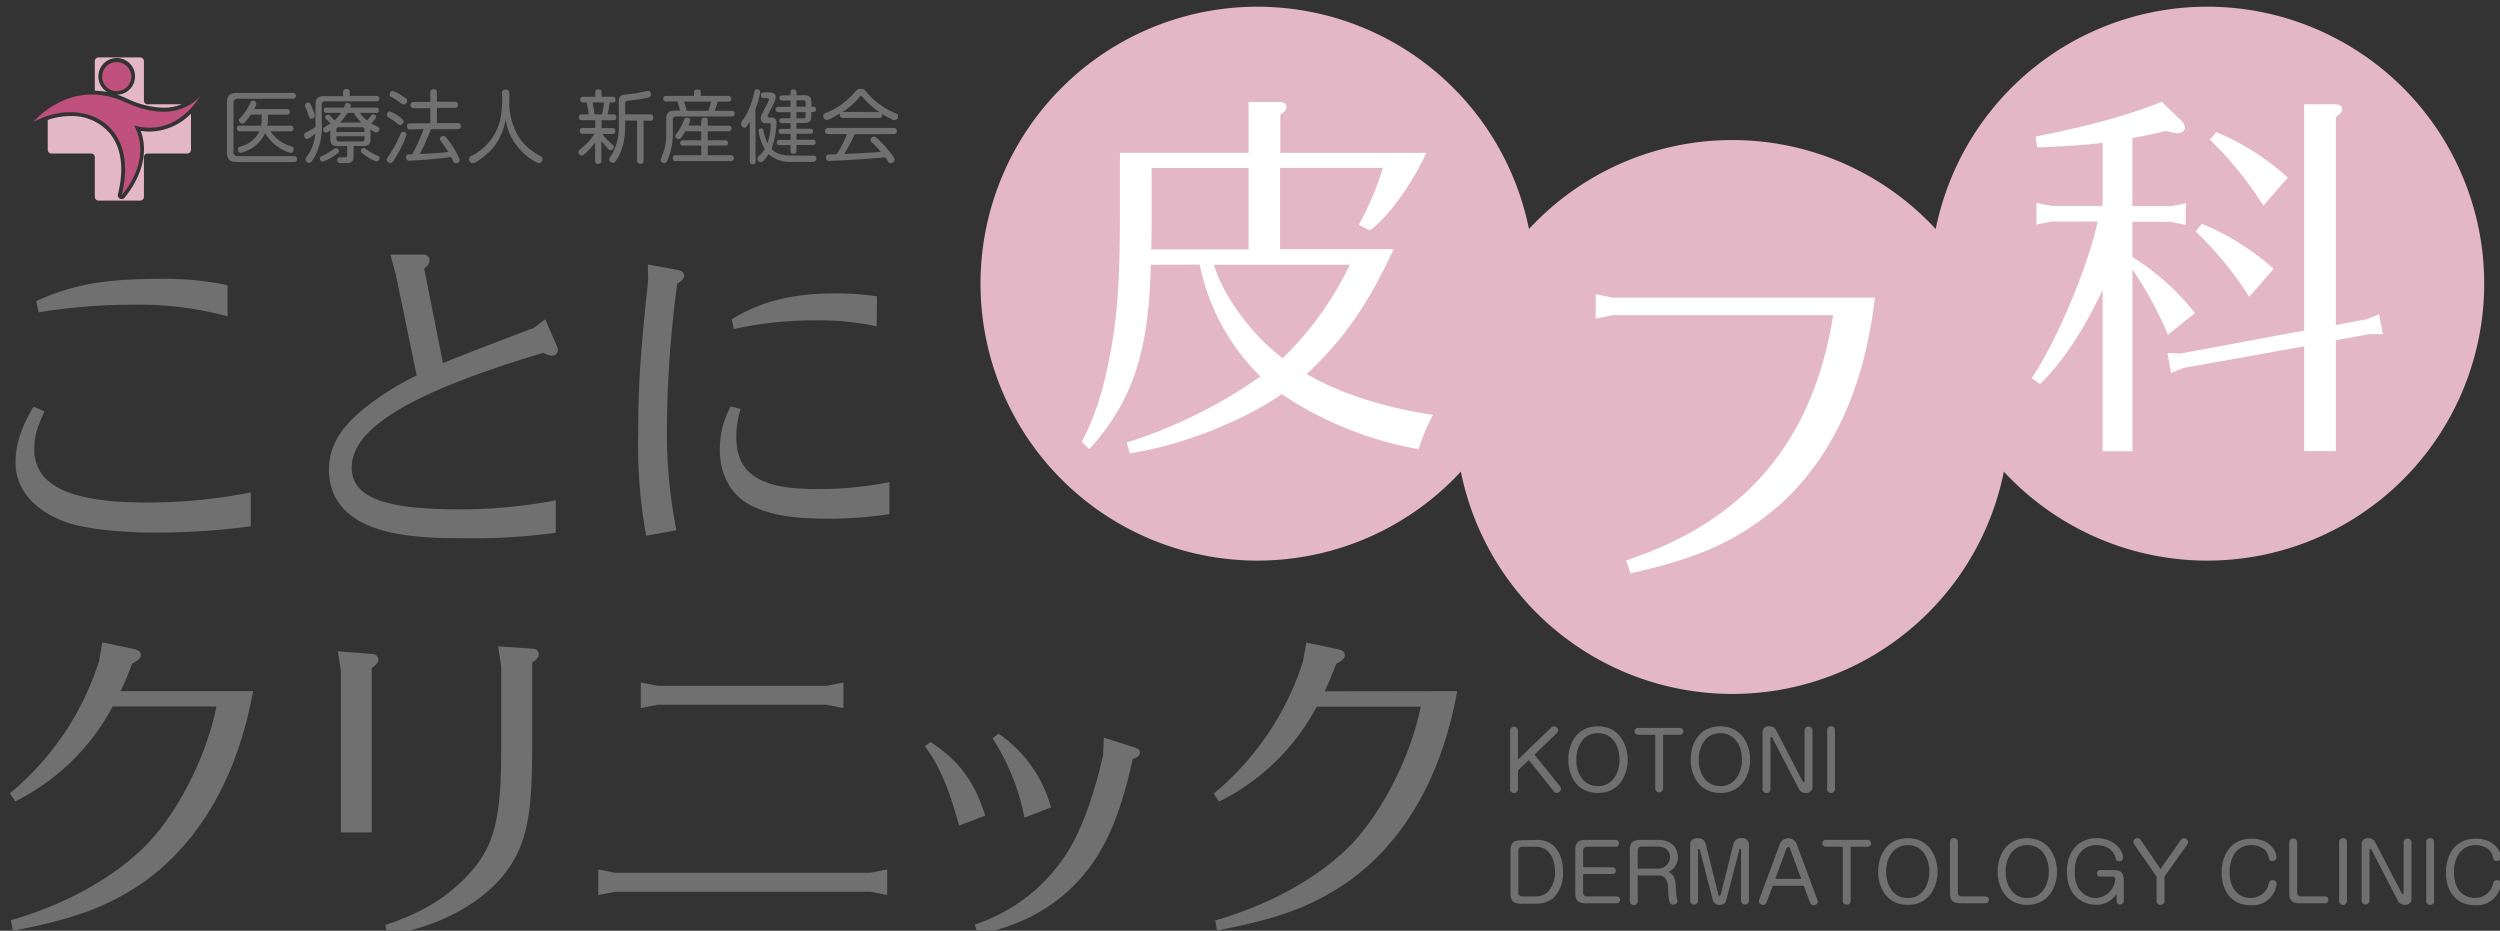
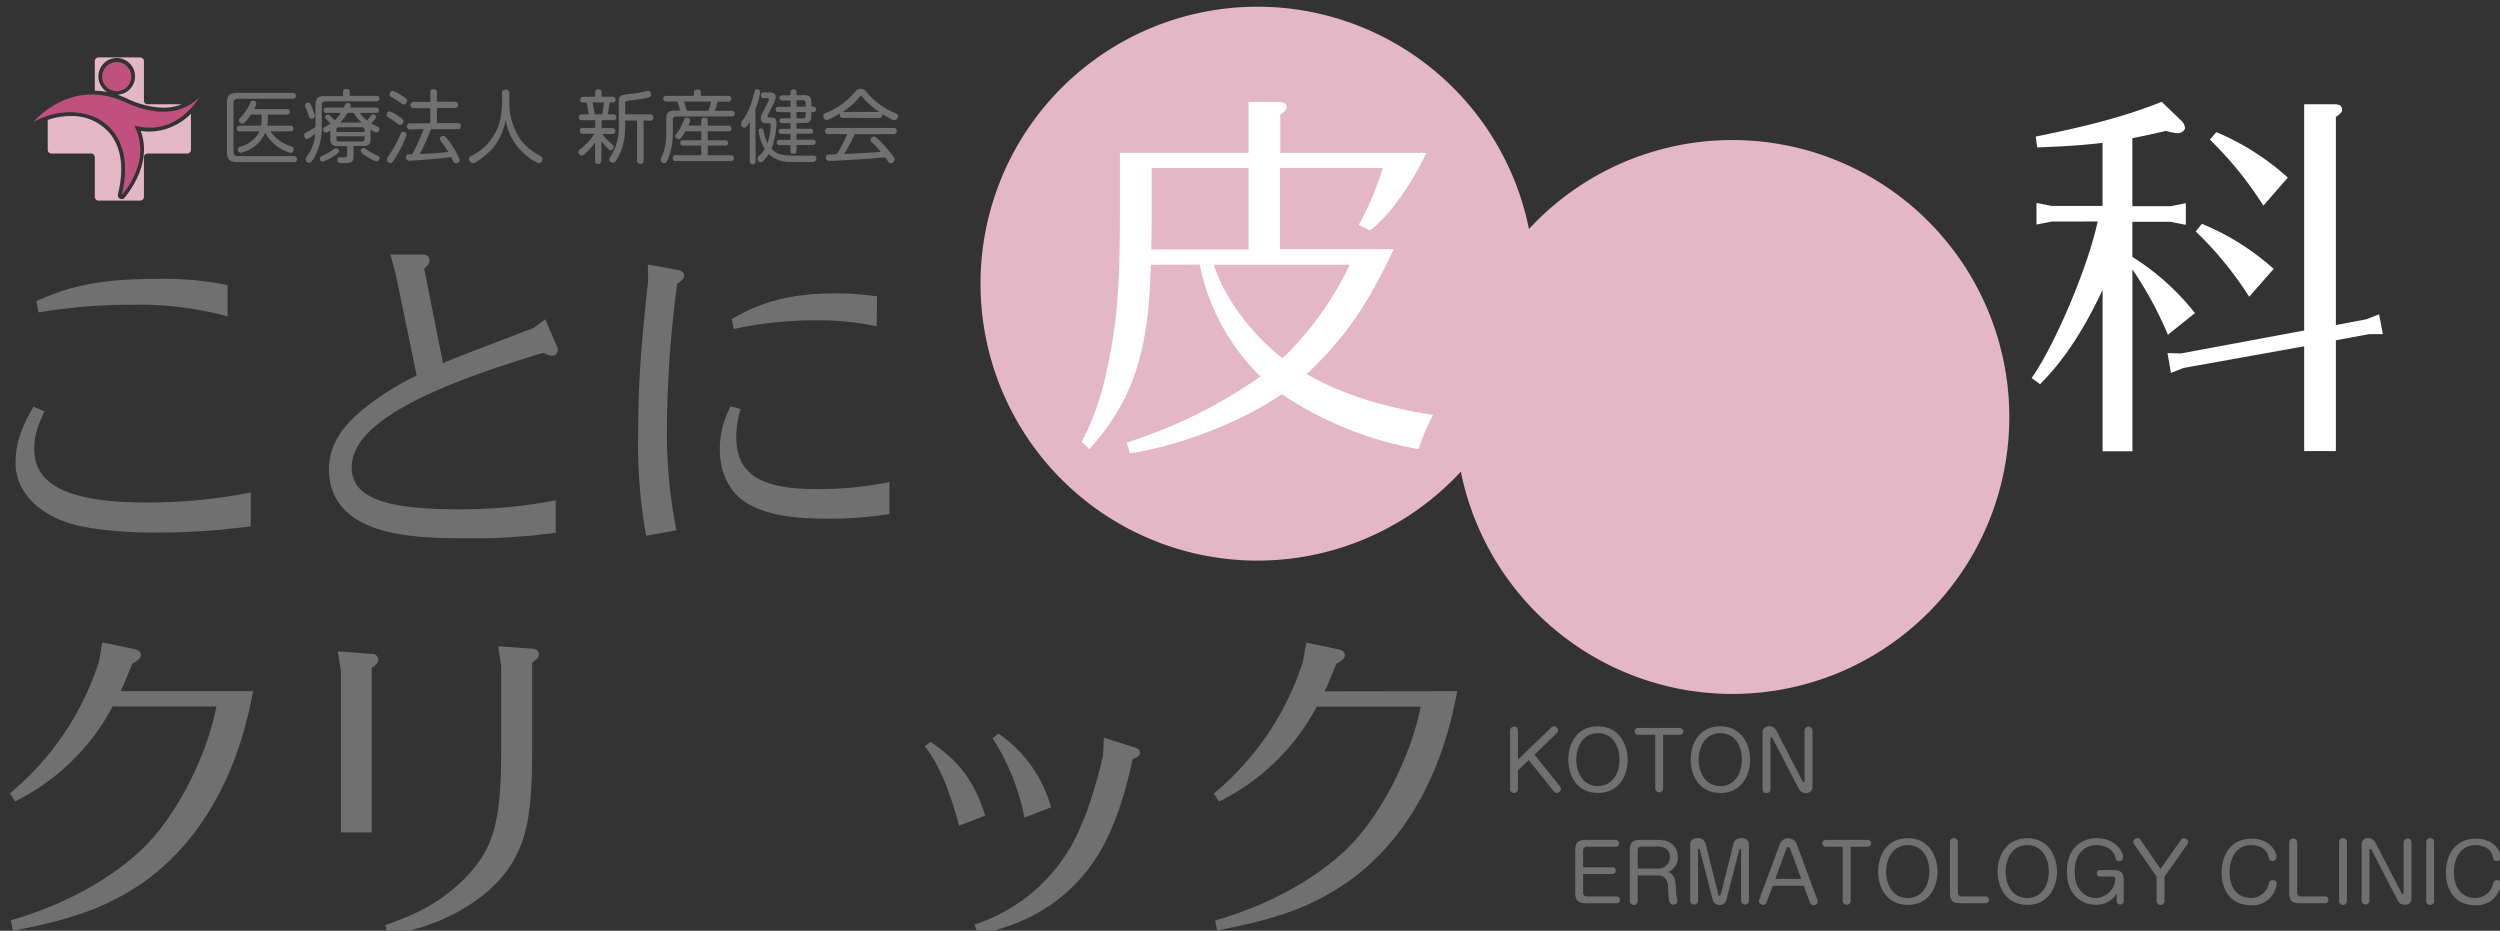
<svg xmlns="http://www.w3.org/2000/svg" id="レイヤー_1" data-name="レイヤー 1" width="462" height="172" viewBox="0 0 462 172">
  <rect x="0" y="0" width="462" height="172" fill="#333333" stroke="none" />
  <defs>
    <style>.cls-1{fill:#717071;}.cls-2{fill:#e4b7c6;}.cls-3{fill:#c0507e;}.cls-4{fill:#fff;}</style>
  </defs>
  <path class="cls-1" d="M286.68,134.44a.65.65,0,0,1,.5-.22.79.79,0,0,1,.76.78.77.77,0,0,1-.24.46l-4.12,4,4.73,5.89a.88.88,0,0,1,.16.46.78.78,0,0,1-.81.71.51.51,0,0,1-.48-.24l-4.66-5.82-2,1.91v3.45a.66.66,0,0,1-.72.71.67.67,0,0,1-.73-.71V134.92a.73.73,0,0,1,1.45,0v5.46Z" />
  <path class="cls-1" d="M300.8,140.38c0,2.72-1.48,6.16-5.5,6.16s-5.48-3.36-5.48-6.16,1.45-6.16,5.48-6.16S300.8,137.79,300.8,140.38Zm-9.51,0c0,2.23,1.11,4.89,4,4.89s4-2.67,4-4.89-1.08-4.89-4-4.89S291.29,138.23,291.29,140.38Z" />
  <path class="cls-1" d="M302.79,135.79a.64.64,0,1,1,0-1.27h7.64a.61.61,0,0,1,.65.64.6.6,0,0,1-.65.63h-3.09v10a.73.73,0,0,1-1.45,0v-10Z" />
  <path class="cls-1" d="M323.43,140.38c0,2.72-1.48,6.16-5.5,6.16s-5.49-3.36-5.49-6.16,1.45-6.16,5.49-6.16S323.43,137.79,323.43,140.38Zm-9.52,0c0,2.23,1.12,4.89,4,4.89s4-2.67,4-4.89-1.07-4.89-4-4.89S313.91,138.23,313.91,140.38Z" />
  <path class="cls-1" d="M333.09,144.32c.07.15.16.22.22.22s.17,0,.17-.28v-9.34a.74.74,0,0,1,1.47,0v10.42a1.1,1.1,0,0,1-1.2,1.2,1.37,1.37,0,0,1-1.35-.81l-4.82-9.29c-.08-.15-.17-.23-.24-.23s-.16,0-.16.29v9.33a.66.66,0,0,1-.73.71.67.67,0,0,1-.73-.71V135.42a1.09,1.09,0,0,1,1.19-1.2,1.38,1.38,0,0,1,1.36.8Z" />
-   <path class="cls-1" d="M339.1,145.83a.72.72,0,0,1-1.44,0V134.92a.72.72,0,0,1,1.44,0Z" />
-   <path class="cls-1" d="M284,155.21c3.1,0,4.83,2.28,4.83,5.88A6.22,6.22,0,0,1,287,166a5,5,0,0,1-3,1h-2.92c-1.42,0-1.94-.5-1.94-1.95v-7.82c0-1.47.54-1.94,1.94-1.94Zm-2.62,1.27c-.72,0-.79.45-.79.79v7.59a.7.7,0,0,0,.79.8h2.46a3.57,3.57,0,0,0,2.15-.77,5.26,5.26,0,0,0,1.37-3.81c0-2.36-1.06-4.6-3.52-4.6Z" />
  <path class="cls-1" d="M297.94,160.28a.6.6,0,0,1,.65.62.59.59,0,0,1-.65.62h-5.38v3.34a.7.7,0,0,0,.79.8h5.42a.63.63,0,1,1,0,1.26h-5.72c-1.42,0-1.94-.5-1.94-1.95v-7.82c0-1.47.54-1.94,1.94-1.94h5.5a.59.59,0,0,1,.64.63.6.6,0,0,1-.64.64h-5.2a.69.69,0,0,0-.79.79v3Z" />
  <path class="cls-1" d="M302.65,166.52a.73.73,0,0,1-1.46,0v-9.37c0-1.47.55-1.94,1.94-1.94h3.25c3.55,0,3.69,2.69,3.69,3.19a2.88,2.88,0,0,1-1.72,2.72c1.24.71,1.3,1.51,1.4,3.91a7.62,7.62,0,0,0,.14,1,4,4,0,0,1,.09.51c0,.62-.74.64-.8.64-.69,0-.85-.93-.9-2.71,0-.84-.06-2.69-1.83-2.69h-3.8Zm0-6h3.54a2.2,2.2,0,0,0,2.43-2.12,1.89,1.89,0,0,0-.86-1.63,3.15,3.15,0,0,0-1.57-.32h-2.75c-.72,0-.79.45-.79.79Z" />
  <path class="cls-1" d="M319,166.41a1.13,1.13,0,0,1-1.2.81,1.22,1.22,0,0,1-1.25-.81l-2.41-9.33c0-.06-.07-.19-.18-.19s-.16.11-.16.23v9.4a.73.73,0,0,1-1.45,0V156.08c0-1,.81-1.18,1.38-1.18a1.39,1.39,0,0,1,1.44.9l2.36,9.43c0,.13.1.31.23.31s.19-.08.26-.31l2.36-9.43a1.39,1.39,0,0,1,1.47-.9,1.17,1.17,0,0,1,1.35,1.18v10.44a.73.73,0,0,1-1.45,0v-9.4c0-.14-.06-.23-.15-.23s-.16.1-.19.19Z" />
  <path class="cls-1" d="M326.45,166.77a.6.6,0,0,1-.59.45c-.37,0-.81-.25-.81-.65a.76.76,0,0,1,.05-.31l3.83-10.33a1.67,1.67,0,0,1,3.08,0l3.83,10.33a.69.69,0,0,1-.77,1,.63.63,0,0,1-.58-.45l-1.15-3.12h-5.72Zm1.63-4.36h4.79l-2.05-5.55a.4.4,0,0,0-.35-.33c-.17,0-.29.16-.35.33Z" />
  <path class="cls-1" d="M337.43,156.48a.63.63,0,0,1-.67-.64.62.62,0,0,1,.67-.63h7.63a.64.64,0,1,1,0,1.27H342v10a.66.66,0,0,1-.72.7.67.67,0,0,1-.74-.7v-10Z" />
  <path class="cls-1" d="M358.06,161.07c0,2.72-1.48,6.15-5.49,6.15s-5.49-3.36-5.49-6.15,1.45-6.17,5.49-6.17S358.06,158.47,358.06,161.07Zm-9.51,0c0,2.23,1.11,4.89,4,4.89s4-2.67,4-4.89-1.08-4.89-4-4.89S348.55,158.92,348.55,161.07Z" />
  <path class="cls-1" d="M361.81,164.86c0,.34.07.8.79.8h4.33a.63.63,0,1,1,0,1.26h-4.64c-1.42,0-1.94-.5-1.94-1.95V155.6a.73.73,0,0,1,1.46,0Z" />
  <path class="cls-1" d="M380.14,161.07c0,2.72-1.48,6.15-5.49,6.15s-5.49-3.36-5.49-6.15,1.46-6.17,5.49-6.17S380.14,158.47,380.14,161.07Zm-9.51,0c0,2.23,1.11,4.89,4,4.89s4-2.67,4-4.89-1.07-4.89-4-4.89S370.63,158.92,370.63,161.07Z" />
  <path class="cls-1" d="M388.13,162a.58.58,0,0,1-.63-.6.57.57,0,0,1,.63-.61h2.4c1.41,0,1.94.47,1.94,1.94v3.85a.66.66,0,0,1-1.31,0v-1.45a4.33,4.33,0,0,1-3.79,2.08c-2,0-5.4-1.23-5.4-6.14,0-4.46,2.85-6.18,5.49-6.18,3.32,0,4.89,2.33,4.89,3.59a.67.67,0,0,1-.71.67c-.54,0-.61-.3-.7-.69-.47-1.85-2.43-2.29-3.53-2.29-2,0-4,1.44-4,4.77,0,2.1.45,3.07,1.32,3.93a3.58,3.58,0,0,0,2.57,1.08,3.75,3.75,0,0,0,3.61-3.47.47.47,0,0,0-.53-.48Z" />
  <path class="cls-1" d="M403,155.26a.71.71,0,0,1,.62-.36.78.78,0,0,1,.75.69,1,1,0,0,1-.14.43L400,162v4.5a.73.73,0,0,1-1.46,0V162l-4.16-6a.69.69,0,0,1-.13-.4.76.76,0,0,1,.76-.72.72.72,0,0,1,.61.36l3.64,5.34Z" />
  <path class="cls-1" d="M420.68,158.43a.68.68,0,0,1-.72.69c-.57,0-.64-.34-.75-.82-.47-2-2.68-2.12-3.18-2.12-2.89,0-4,2.56-4,5,0,3.11,1.63,4.74,3.82,4.74a3.32,3.32,0,0,0,3.23-2c.06-.16.25-.92.32-1a.77.77,0,0,1,.63-.27.65.65,0,0,1,.7.63,4.45,4.45,0,0,1-4.81,4c-3.78,0-5.36-2.95-5.36-6,0-3.49,1.86-6.28,5.43-6.28C419.16,154.9,420.68,157.07,420.68,158.43Z" />
  <path class="cls-1" d="M424.52,164.86c0,.34.07.8.78.8h4.33a.6.6,0,0,1,.65.63.61.61,0,0,1-.65.63H425c-1.43,0-1.95-.5-1.95-1.95V155.6a.74.74,0,0,1,1.47,0Z" />
  <path class="cls-1" d="M433.71,166.52a.72.72,0,0,1-1.44,0V155.6a.72.72,0,0,1,1.44,0Z" />
  <path class="cls-1" d="M443.8,165c.07.14.16.22.21.22s.18,0,.18-.28V155.6a.73.73,0,0,1,1.45,0V166a1.08,1.08,0,0,1-1.18,1.2,1.36,1.36,0,0,1-1.36-.8l-4.82-9.3c-.07-.14-.16-.21-.24-.21s-.16,0-.16.27v9.34a.73.73,0,0,1-1.45,0V156.11a1.09,1.09,0,0,1,1.18-1.21,1.38,1.38,0,0,1,1.36.81Z" />
  <path class="cls-1" d="M449.81,166.52a.66.66,0,0,1-.72.7.65.65,0,0,1-.72-.7V155.6a.65.65,0,0,1,.7-.7.67.67,0,0,1,.74.7Z" />
  <path class="cls-1" d="M462.14,158.43a.68.68,0,0,1-.71.69c-.58,0-.65-.34-.77-.82-.46-2-2.67-2.12-3.17-2.12-2.88,0-4,2.56-4,5,0,3.11,1.63,4.74,3.82,4.74a3.32,3.32,0,0,0,3.22-2c.06-.16.25-.92.33-1a.75.75,0,0,1,.62-.27.64.64,0,0,1,.7.63,4.45,4.45,0,0,1-4.81,4c-3.78,0-5.36-2.95-5.36-6,0-3.49,1.85-6.28,5.44-6.28C460.62,154.9,462.14,157.07,462.14,158.43Z" />
  <path class="cls-2" d="M19.8,17a3.39,3.39,0,1,1,1.87.5,19,19,0,0,1,1.79.71,16.22,16.22,0,0,0,6.71,1.69,9,9,0,0,0,3.42-.63H27.27a.67.67,0,0,1-.67-.68V11.29a.7.7,0,0,0-.7-.68H18.22a.7.7,0,0,0-.7.68v5.48A13.63,13.63,0,0,1,19.8,17Z" />
  <path class="cls-2" d="M27.66,24.31A11.42,11.42,0,0,1,26,24.19c2.39,6.45-3,12.3-3,12.38a.72.72,0,0,1-.53.22.61.61,0,0,1-.33-.09.69.69,0,0,1-.35-.78c1.16-4.65.67-8.51-1.39-11.14A9.13,9.13,0,0,0,13,21.45a12.88,12.88,0,0,0-4.18.71V27.7a.69.69,0,0,0,.7.67h7.32a.69.69,0,0,1,.68.68v7.34a.7.7,0,0,0,.7.68H25.9a.7.7,0,0,0,.7-.68V29.05a.67.67,0,0,1,.67-.68H34.6a.69.69,0,0,0,.69-.67V21A10.84,10.84,0,0,1,27.66,24.31Z" />
  <path class="cls-3" d="M24.26,14.15a2.69,2.69,0,1,1-2.69-2.68A2.69,2.69,0,0,1,24.26,14.15Z" />
  <path class="cls-3" d="M23.16,18.89c-10.1-4.67-16.93,3.6-16.93,3.6,8.89-4.69,19.61.06,16.26,13.59,0,0,5.84-6.29,2.31-12.87,8.08,2.17,12.11-5.4,12.11-5.4S32.88,23.39,23.16,18.89Z" />
  <path class="cls-1" d="M54.06,17.16a.53.53,0,0,1,.62.55c0,.54-.45.54-.62.54H44a.75.75,0,0,0-.85.86V28a.74.74,0,0,0,.85.85H54.36a.55.55,0,1,1,0,1.1H43.85c-1.35,0-1.91-.45-1.91-1.89v-9c0-1.42.53-1.9,1.91-1.9Zm-.39,6.06a.49.49,0,0,1,.56.53.48.48,0,0,1-.56.52H50a6.8,6.8,0,0,0,3.38,2.63,6,6,0,0,1,.68.26.39.39,0,0,1,.21.4c0,.2-.12.69-.59.69A7.88,7.88,0,0,1,49,24.57a6.47,6.47,0,0,1-4.49,3.66c-.44,0-.57-.46-.57-.67s.22-.4.46-.48a5.28,5.28,0,0,0,3.54-2.81H44.32c-.17,0-.55,0-.55-.52s.31-.53.55-.53h3.93a7.66,7.66,0,0,0,.11-1.13v-.91h-2a8.18,8.18,0,0,1-1.08,1.4.7.7,0,0,1-.48.27.69.69,0,0,1-.65-.62c0-.19.06-.26.59-.83A8.47,8.47,0,0,0,46.25,19a.55.55,0,0,1,.5-.39.57.57,0,0,1,.62.54c0,.16,0,.24-.39,1h6c.16,0,.57,0,.57.51a.49.49,0,0,1-.57.53H49.51v.88a5.23,5.23,0,0,1-.13,1.16Z" />
  <path class="cls-1" d="M59.9,17.76h3.5V17c0-.24.09-.55.6-.55.34,0,.63.1.63.55v.72h4.88c.16,0,.59,0,.59.49s-.37.52-.59.52H60.13a.58.58,0,0,0-.67.66v3.46a11.69,11.69,0,0,1-1.36,6.23c-.57.92-.73,1-1,1a.66.66,0,0,1-.63-.6.85.85,0,0,1,.2-.49,7.93,7.93,0,0,0,1.58-4.31c-.45.37-1.18,1-1.54,1s-.5-.44-.5-.68a.54.54,0,0,1,.35-.52,19.07,19.07,0,0,0,1.74-1V19.33C58.33,18.14,58.8,17.76,59.9,17.76Zm-2.35,1.86a11.37,11.37,0,0,1,.64,1.77c0,.43-.46.54-.67.54s-.31,0-.66-1.07c-.1-.33-.18-.46-.4-1a1.07,1.07,0,0,1-.1-.39.56.56,0,0,1,.56-.51C57.22,18.94,57.34,19.12,57.55,19.62Zm3.79,9.43a6.15,6.15,0,0,1-1.72.81.53.53,0,0,1-.51-.56c0-.27.06-.31.79-.66a9.78,9.78,0,0,0,1.4-.81c.63-.45.65-.45.82-.45a.55.55,0,0,1,.53.57C62.65,28.25,61.76,28.8,61.34,29.05Zm7.14-3.37c0,.74-.2,1.3-1.3,1.3H65.34v1.78c0,1.38-.52,1.38-1.83,1.38-.75,0-.77,0-.89-.06a.52.52,0,0,1-.29-.51c0-.49.36-.49.52-.49s.83,0,1,0,.31-.17.31-.49V27H62.33c-1,0-1.29-.49-1.29-1.3V24.12c-.6.39-.7.39-.8.39a.56.56,0,0,1-.51-.6.48.48,0,0,1,.27-.42c.18-.1.93-.57,1.08-.66-.9-.91-1-1-1-1.16a.55.55,0,0,1,.54-.48.53.53,0,0,1,.38.2c.07.06.48.47.84.84A7,7,0,0,0,63,20.86H60.37c-.19,0-.53,0-.53-.47s.14-.5.53-.5h3.2c0-.1.21-.56.26-.65a.46.46,0,0,1,.38-.21c.2,0,.61.12.61.45a1.56,1.56,0,0,1-.11.41h4.77c.17,0,.53,0,.53.47s-.18.5-.53.5h-3a6.72,6.72,0,0,0,1.36,1.4c.17-.2.2-.22.74-.91a.51.51,0,0,1,.39-.21.53.53,0,0,1,.53.45c0,.27-.62.93-.89,1.21l1.19.62a.43.43,0,0,1,.3.42.62.62,0,0,1-.57.64c-.12,0-.22,0-1.06-.55Zm-6.31-1.29h5.19V24a.43.43,0,0,0-.49-.49H62.64c-.34,0-.47.18-.47.49Zm0,.79v.48c0,.3.13.48.47.48h4.23c.34,0,.49-.16.49-.48v-.48Zm4.64-2.54a7,7,0,0,1-1.43-1.78H64.23a10.13,10.13,0,0,1-1.38,1.78Zm.38,4.71c.16,0,.16,0,.61.33a13.09,13.09,0,0,0,2.06,1.14.39.39,0,0,1,.29.39.61.61,0,0,1-.57.62A6.21,6.21,0,0,1,68,29.07c-.44-.27-1.32-.82-1.32-1.15A.56.56,0,0,1,67.19,27.35Z" />
  <path class="cls-1" d="M73.16,29c-.64,1.07-.77,1.13-1,1.13a.69.69,0,0,1-.68-.61,1,1,0,0,1,.23-.56A20.74,20.74,0,0,0,74,24.78c.09-.18.21-.43.52-.43a.59.59,0,0,1,.61.53A19.43,19.43,0,0,1,73.16,29Zm-1.11-8.39a5.35,5.35,0,0,1,1.64.89c.44.3.89.6.89.91a.71.71,0,0,1-.63.69c-.19,0-.33-.1-.77-.46-.26-.2-.61-.45-1.36-.92-.2-.12-.37-.22-.33-.54A.61.61,0,0,1,72.05,20.56Zm.56-3.79a6,6,0,0,1,1.63.84c1,.61,1,.7,1,.95a.72.72,0,0,1-.61.7c-.17,0-.19,0-.8-.43a14.69,14.69,0,0,0-1.48-.94c-.29-.16-.34-.25-.34-.53A.66.66,0,0,1,72.61,16.77Zm3.22,7.1a.53.53,0,0,1-.62-.57c0-.56.43-.56.62-.56h3.69V20H76.43a.58.58,0,1,1,0-1.16h3.09V17.12a.54.54,0,0,1,.6-.62c.45,0,.62.18.62.62v1.67h3.33a.58.58,0,1,1,0,1.16H80.74v2.79h3.8c.17,0,.62,0,.62.56s-.38.57-.62.57h-4.9a41.22,41.22,0,0,1-2.07,4.59c2.13-.1,3.47-.16,5.26-.38a22.8,22.8,0,0,0-1.35-2,.72.72,0,0,1-.18-.44.6.6,0,0,1,.6-.52c.25,0,.37,0,1.07.95a15.05,15.05,0,0,1,2,3.49.68.68,0,0,1-.69.6.55.55,0,0,1-.52-.35c-.06-.12-.33-.7-.41-.8-2.56.42-7.47.69-7.66.69a.57.57,0,0,1-.65-.63.56.56,0,0,1,.36-.55l.79,0a39.81,39.81,0,0,0,2.1-4.67Z" />
  <path class="cls-1" d="M92.76,17.23a.6.6,0,0,1,.68-.67.6.6,0,0,1,.69.67v1.38a12.09,12.09,0,0,0,2.12,7.28,11.32,11.32,0,0,0,3.53,2.9c.23.12.46.26.46.6a.75.75,0,0,1-.7.77,8.78,8.78,0,0,1-2.91-2,10.32,10.32,0,0,1-3.18-6.08A11.09,11.09,0,0,1,91,27.47c-1.18,1.27-3.08,2.69-3.61,2.69a.78.78,0,0,1-.71-.79.6.6,0,0,1,.39-.54,9.94,9.94,0,0,0,5.46-7.16,25.56,25.56,0,0,0,.28-3.06Z" />
  <path class="cls-1" d="M113.32,21.13c.19,0,.58,0,.58.54s-.39.54-.61.54h-2.12v1.46h1.94a.53.53,0,0,1,.62.54c0,.47-.36.55-.62.55h-1.8a9.86,9.86,0,0,0,1.48,1.62c.61.52.64.55.64.76a.66.66,0,0,1-.59.64c-.15,0-.26,0-.71-.54a11.73,11.73,0,0,1-1-1.19V29.7a.52.52,0,0,1-.55.6c-.38,0-.6-.14-.6-.6V26.33a15.88,15.88,0,0,1-1.77,2c-.35.32-.51.41-.7.41a.65.65,0,0,1-.61-.66c0-.24,0-.25.68-.79a11,11,0,0,0,2.28-2.56h-2.08c-.14,0-.63,0-.63-.52s.21-.57.63-.57H110V22.21h-2.41c-.21,0-.62,0-.62-.54s.41-.54.62-.54h1.2a20.55,20.55,0,0,0-.38-2.19h-.66a.46.46,0,0,1-.52-.52c0-.5.33-.54.58-.54H110v-.83a.5.5,0,0,1,.57-.53c.38,0,.6.16.6.53v.83h2a.49.49,0,0,1,.58.54.45.45,0,0,1-.51.52h-.56c-.06.51-.25,1.59-.4,2.19Zm-2.06,0c.17-.73.27-1.45.38-2.19h-2.12c.15.71.24,1.32.36,2.19Zm7.68,1.15v7.39c0,.49-.22.62-.65.62s-.56-.42-.56-.62V22.28h-2.2v1c0,.19,0,1.11-.11,1.91a11,11,0,0,1-1.25,4c-.45.79-.63.87-.91.87a.65.65,0,0,1-.68-.6.82.82,0,0,1,.22-.49,9.92,9.92,0,0,0,1.55-5.74v-4c0-1.11,0-1.59,1.09-1.73l2.23-.28c.34-.06,2-.43,2.06-.43a.6.6,0,0,1,.57.66c0,.22-.07.47-.51.59-.24.06-.33.06-1.34.26-.32.06-1.94.26-2.31.3-.61.09-.61.14-.61,1v1.53h4.58c.46,0,.62.21.62.62a.53.53,0,0,1-.62.57Z" />
  <path class="cls-1" d="M123.19,18.77a.53.53,0,0,1-.62-.53c0-.5.41-.53.62-.53h5.06v-.63c0-.19,0-.53.57-.53s.69.13.69.53v.63h5a.53.53,0,0,1,.62.53c0,.48-.38.55-.62.55h-1.87a15.76,15.76,0,0,1-.56,1.69h3.1c.15,0,.59,0,.59.51s-.42.53-.59.53H125a.58.58,0,0,0-.66.66v2.56a12.31,12.31,0,0,1-.83,4.5c-.29.71-.39.89-.74.89a.66.66,0,0,1-.69-.59,9,9,0,0,1,.46-1.2,10.13,10.13,0,0,0,.58-3.54V22c0-1.16.46-1.56,1.57-1.56h1c-.14-.5-.28-1-.53-1.71Zm6.4,4.45v-.94c0-.2.06-.53.58-.53s.62.14.62.53v.94h3.8a.5.5,0,0,1,.58.53.49.49,0,0,1-.58.51h-3.8v1.66H134a.48.48,0,0,1,.55.5c0,.48-.39.48-.55.48h-3.2v1.78H135a.55.55,0,1,1,0,1.09H124.93a.52.52,0,0,1-.61-.54.53.53,0,0,1,.61-.55h4.66V26.9h-3.33c-.15,0-.56,0-.56-.47a.48.48,0,0,1,.56-.51h3.33V24.26h-2.94c-.75,1.32-1,1.45-1.24,1.45a.6.6,0,0,1-.62-.54.57.57,0,0,1,.14-.37,9.22,9.22,0,0,0,1.51-2.74.44.44,0,0,1,.46-.31c.18,0,.65.07.65.44a3,3,0,0,1-.35,1Zm1.3-2.74a9.25,9.25,0,0,0,.51-1.71h-5a16,16,0,0,1,.52,1.71Z" />
  <path class="cls-1" d="M139.63,29.77a.54.54,0,1,1-1.07,0V22.52c-.63,1-.76,1.09-1,1.09a.7.7,0,0,1-.61-.72.88.88,0,0,1,.19-.52,12.59,12.59,0,0,0,1.91-4c.08-.24.33-1.28.39-1.49a.45.45,0,0,1,.49-.38.52.52,0,0,1,.55.53,13.08,13.08,0,0,1-.88,3.14Zm10.62-1c.25,0,.61,0,.61.5s-.37.66-.65.66h-4.06a5.77,5.77,0,0,1-4.1-1.45,8.86,8.86,0,0,1-.93,1.19.68.68,0,0,1-.52.31.65.65,0,0,1-.62-.66c0-.24.14-.37.36-.58a5.79,5.79,0,0,0,1-1.19,8.35,8.35,0,0,1-1.15-3.38.44.44,0,0,1,.49-.45c.32,0,.36.21.41.37a8.05,8.05,0,0,0,.76,2.37,13,13,0,0,0,.6-3.28c0-.39-.23-.41-.48-.41h-.37c-.26,0-1,0-1-.89,0-.42.11-.61.63-1.65.84-1.63.86-1.67.86-1.84s-.11-.26-.37-.26h-.6a.44.44,0,0,1-.49-.51.48.48,0,0,1,.56-.54h.88c.47,0,1.28,0,1.28.88,0,.43-.13.76-1.37,3.15a.72.72,0,0,0-.13.35c0,.26.33.26.44.26h.21c.82,0,1,.42,1,1a15.41,15.41,0,0,1-.92,4.77c.52.6,1.33,1.26,3.77,1.26Zm-1.69-11.18c1,0,1.38.28,1.38,1.38v.74h.36c.26,0,.49.09.49.47s-.14.52-.49.52h-.36v.67c0,1.11-.37,1.35-1.38,1.35h-1.37v1.07h2.54c.18,0,.52,0,.52.45s-.22.47-.52.47h-2.54v1.11h3c.17,0,.54,0,.54.48s-.34.49-.54.49h-3v1.07c0,.28-.06.56-.55.56s-.55-.2-.55-.56V26.82h-2a.47.47,0,0,1-.55-.49c0-.47.38-.48.55-.48h2V24.74h-1.68c-.37,0-.51-.17-.51-.45s0-.47.51-.47h1.68V22.75h-1.53c-.32,0-.52-.13-.52-.43s.15-.46.52-.46h1.53V20.73H143.9c-.29,0-.57-.11-.57-.49s.24-.5.57-.5h2.19V18.58h-1.5a.48.48,0,0,1-.55-.48c0-.37.28-.48.55-.48h1.5v-.55a.48.48,0,0,1,.53-.55c.37,0,.57.13.57.55v.55Zm.32,2.12V19c0-.21-.06-.47-.48-.47h-1.21v1.19Zm0,1h-1.69v1.16h1.21c.36,0,.48-.18.48-.47Z" />
  <path class="cls-1" d="M155.81,21.79c-.34,0-.62-.11-.62-.58a1.5,1.5,0,0,1,0-.24,14.72,14.72,0,0,1-1.79,1,1.5,1.5,0,0,1-.66.2.7.7,0,0,1-.59-.75c0-.36.25-.48.55-.6a10.29,10.29,0,0,0,2.16-1.09,13,13,0,0,0,3-2.59c.57-.63.67-.73,1.18-.73a1.2,1.2,0,0,1,1.05.56,13.86,13.86,0,0,0,5.32,3.93c.32.12.55.23.55.58a.7.7,0,0,1-.65.72,1.27,1.27,0,0,1-.58-.19,16.19,16.19,0,0,1-1.71-.95.81.81,0,0,1,0,.2.53.53,0,0,1-.61.55Zm2.13,3A28,28,0,0,1,156,28.45c3.65-.16,3.67-.16,6.77-.38-.75-.87-.84-1-1.61-1.74a.58.58,0,0,1,.36-1.07c.27,0,.37.1.95.65a22.06,22.06,0,0,1,2.3,2.61c.5.65.56.78.56,1a.76.76,0,0,1-.74.65.44.44,0,0,1-.4-.23c-.09-.12-.5-.73-.6-.86-2.67.22-3.41.28-5.27.4-1.57.1-4.87.26-5.05.26a.55.55,0,0,1-.63-.62.5.5,0,0,1,.41-.57c.16,0,1.32-.05,1.57-.05a20.47,20.47,0,0,0,1.92-3.72H153.1c-.29,0-.63-.07-.63-.57a.54.54,0,0,1,.63-.57h12c.26,0,.63.05.63.57a.53.53,0,0,1-.62.57Zm-2.13-4.1h6.68a13.82,13.82,0,0,1-3-2.65c-.22-.26-.25-.29-.37-.29s-.15,0-.37.28a13.35,13.35,0,0,1-3.05,2.67Z" />
  <path class="cls-1" d="M8.23,76C6.76,79.14,6.33,80.8,6.33,83c0,6.75,6.63,9.87,20.74,9.87A97.82,97.82,0,0,0,46.34,91v6.26a131.35,131.35,0,0,1-18,1.16c-6.07,0-12.09-.68-15.28-1.65-6.44-2-10.19-6.2-10.19-11.24,0-3.37,1-6.44,3.32-10.37ZM42.05,58.46a62.54,62.54,0,0,0-17.56-2.15A104.85,104.85,0,0,0,7.13,57.73L6.7,55.64c6.81-3.07,12.64-4.11,23-4.11A56.09,56.09,0,0,1,42.05,52.7Z" />
  <path class="cls-1" d="M81.86,67.12c1-.43,1.72-.74,3-1.23,4.54-1.78,9.33-3.62,13.75-5.28L100.76,59l2.16,5a2.1,2.1,0,0,1,.17.74,1.06,1.06,0,0,1-1,1,3.43,3.43,0,0,1-1.66-.55C76.1,72.45,65,79.08,65,86.38c0,5.47,5.83,7.74,19.7,7.74a92.6,92.6,0,0,0,18-1.66v6a116.4,116.4,0,0,1-17.43,1c-8.41,0-13.56-.74-17.42-2.46-4.61-2-7.06-5.59-7.06-10.19,0-4.84,2.64-8.77,9-13.19A51.44,51.44,0,0,1,77,69.39L73.15,50.73l-1-3.68h6.07a1.07,1.07,0,0,1,1.17,1.05c0,.48-.25.91-1,1.53Z" />
  <path class="cls-1" d="M125.15,49.87c.8.12,1.29.5,1.29,1s-.31.93-1.29,1.54a210.52,210.52,0,0,0-1.9,26A92.65,92.65,0,0,0,125,98l-5.59,1a93.05,93.05,0,0,1-1.47-18.77c0-9,.43-15.47,1.84-28.35l-.06-3Zm11.72,25.72a17.19,17.19,0,0,0-.8,5.21c0,6.69,4.36,9.57,14.49,9.57a66.07,66.07,0,0,0,13.81-1.28V95a71.86,71.86,0,0,1-11.42.85c-6.39,0-10.5-.67-13.93-2.33-3.8-1.78-6-5.64-6-10.49a16.58,16.58,0,0,1,2-7.92ZM162,60.3a51.7,51.7,0,0,0-11.29-1.1,70.1,70.1,0,0,0-15.1,1.6L135.22,59c5.39-3.31,11.28-4.78,19-4.78a49.35,49.35,0,0,1,7.85.55Z" />
  <path class="cls-1" d="M46.77,127.72C43.89,143.5,37,155.52,26.58,163c-6.75,4.6-12.76,6.81-24.18,9L2,170.06c9.2-2.63,17.55-7.05,23.44-12.39C31.92,152,38,140.61,40,130.55H20.82a41.09,41.09,0,0,1-18,17.54l-1-1.47A52.35,52.35,0,0,0,18.3,122.2l.61-3.49,5.77,1.22c.92.18,1.35.55,1.35,1.1s-.43,1-1.59,1.6c-.93,2.39-1.48,3.68-2.15,5.09Z" />
  <path class="cls-1" d="M62.44,120.36l6.31.49a1.11,1.11,0,0,1,1.17,1c0,.56-.3.92-1.23,1.6v30.38H63V124.05Zm8.77,50.57c6.32-2.09,10.55-4.55,14.48-8.41,5.46-5.4,6.93-10.49,6.93-23.69v-15.7l-.55-3.69,6.33.43a1.1,1.1,0,0,1,1.16,1c0,.56-.3.92-1.22,1.6v16c0,10.3-.74,15.4-3,19.75-2.58,5.16-8.22,9.7-15.34,12.4a40.2,40.2,0,0,1-8.41,2.14Z" />
-   <path class="cls-1" d="M110.57,165.4v-4.73l3.12.62h47.13l3.13-.62v4.73l-3.13-.61H113.69Zm7.85-34.55v-4.72l3.13.61h31.17l3.14-.61v4.72l-3.14-.61H121.55Z" />
  <path class="cls-1" d="M177.23,152.57c-1.71-6.5-3.74-11.35-6.32-14.66l1.05-.8c5.27,3.5,8.09,7.24,10.12,13.62Zm2.88,18.29a32,32,0,0,0,17.68-14.24c2.33-4.05,4.35-9.63,6.07-17.06l.13-3.25,5.76,1.84c.62.19.92.49.92.92s-.36.93-1.34,1.17c-2.28,10.49-5.22,17.19-9.76,22.22-4.79,5.33-11.11,8.71-18.84,10.18Zm9.21-19.76a41.5,41.5,0,0,0-5.89-14.66l1.1-.86a24.29,24.29,0,0,1,9.7,13.62Z" />
  <path class="cls-1" d="M269.3,127.72c-2.89,15.78-9.76,27.8-20.19,35.23-6.75,4.6-12.77,6.81-24.18,9l-.37-1.85c9.2-2.63,17.55-7.05,23.45-12.39,6.44-5.71,12.51-17.06,14.54-27.12H243.34a41.09,41.09,0,0,1-18.05,17.54l-1-1.47a52.33,52.33,0,0,0,16.5-24.42l.62-3.49,5.77,1.22c.91.18,1.35.55,1.35,1.1s-.44,1-1.6,1.6c-.92,2.39-1.47,3.68-2.15,5.09Z" />
-   <path class="cls-2" d="M459.08,52.42A51.18,51.18,0,1,1,407.9,1.24,51.18,51.18,0,0,1,459.08,52.42Z" />
  <path class="cls-4" d="M379.16,40.94l-2.82.56v-4l2.82.56h9.39V26.4c-3.53.42-6.7.64-12.07.84l-.28-2c10.45-2.12,16.65-3.81,23.29-6.42l3.81,3.67a2.29,2.29,0,0,1,.49,1.13c0,.49-.7,1-1.34,1a11.4,11.4,0,0,1-2.18-.43c-3.32.78-4.8,1.06-6.21,1.34V38.11h7.05l2.83-.56v4l-2.83-.56h-7.05v6.49a45.5,45.5,0,0,1,11.57,10.38l-5,4a68.1,68.1,0,0,0-6.56-12.07v33.6h-5.51V53.57C385,61.12,381.42,66.56,377,71l-1.55-1.14c4.3-6.13,10.37-20.39,12.2-28.93Zm46.65-21.67h5.51c1.06,0,1.49.29,1.49,1,0,.42-.22.71-1.14,1.34V60.07L437.33,59l2.32-.92.71,3.67h-2.54l-6.15,1.13V83.36h-5.86V64L403.51,68l-2.32.92-.64-3.67,2.47.07,22.79-4.24Zm-18.9,22.09a46,46,0,0,1,13.26,8.33l-4.52,5.15a64.88,64.88,0,0,0-9.88-12.07Zm2.67-16.94a46.37,46.37,0,0,1,13.21,8.4L418.27,38a66.92,66.92,0,0,0-9.88-12.2Z" />
  <path class="cls-2" d="M371.32,77.05a51.18,51.18,0,1,1-51.18-51.17A51.19,51.19,0,0,1,371.32,77.05Z" />
-   <path class="cls-4" d="M300.51,103.56c22.09-7.27,34.58-22.09,38.26-45.32H298l-3.11.64V54.36L298,55h48.49c-1.91,16.65-7.91,29.64-17.72,38.4-7.48,6.42-14.54,9.66-27.45,12.56Z" />
-   <path class="cls-2" d="M283.56,52.42A51.18,51.18,0,1,1,232.37,1.24,51.19,51.19,0,0,1,283.56,52.42Z" />
+   <path class="cls-2" d="M283.56,52.42A51.18,51.18,0,1,1,232.37,1.24,51.19,51.19,0,0,1,283.56,52.42" />
  <path class="cls-4" d="M212.67,48.92C212.33,65,209.29,74.18,201.31,83l-1.41-1.34c2.76-5.29,4.31-10.51,5.65-18.42,1.06-6.56,1.41-12.7,1.41-24.06V28.24h23.78V18.85h5.51c1.06,0,1.48.28,1.48,1,0,.42-.2.7-1.13,1.34v7.06h27c-2.83,6-7.2,12.06-10.45,14.32l-2.05-1a55.27,55.27,0,0,0,4.45-10.53h-19v15h21c-4.86,10.45-9.24,16.66-16.08,23.08,6.21,3.6,13.83,6.07,23.35,7.56A37.16,37.16,0,0,0,262.16,83a65.65,65.65,0,0,1-25.28-10.16c-7.2,5-18.7,9.53-28.09,10.94l-.56-2a90.56,90.56,0,0,0,24.7-12.21,40.09,40.09,0,0,1-11.22-20.67Zm18.07-17.87H212.82v9.68c0,1.2,0,2.82-.08,5.36h18Zm-6.42,17.87c1.77,5.85,6.92,12.84,12.71,17.29a60.57,60.57,0,0,0,12.42-17.29Z" />
</svg>